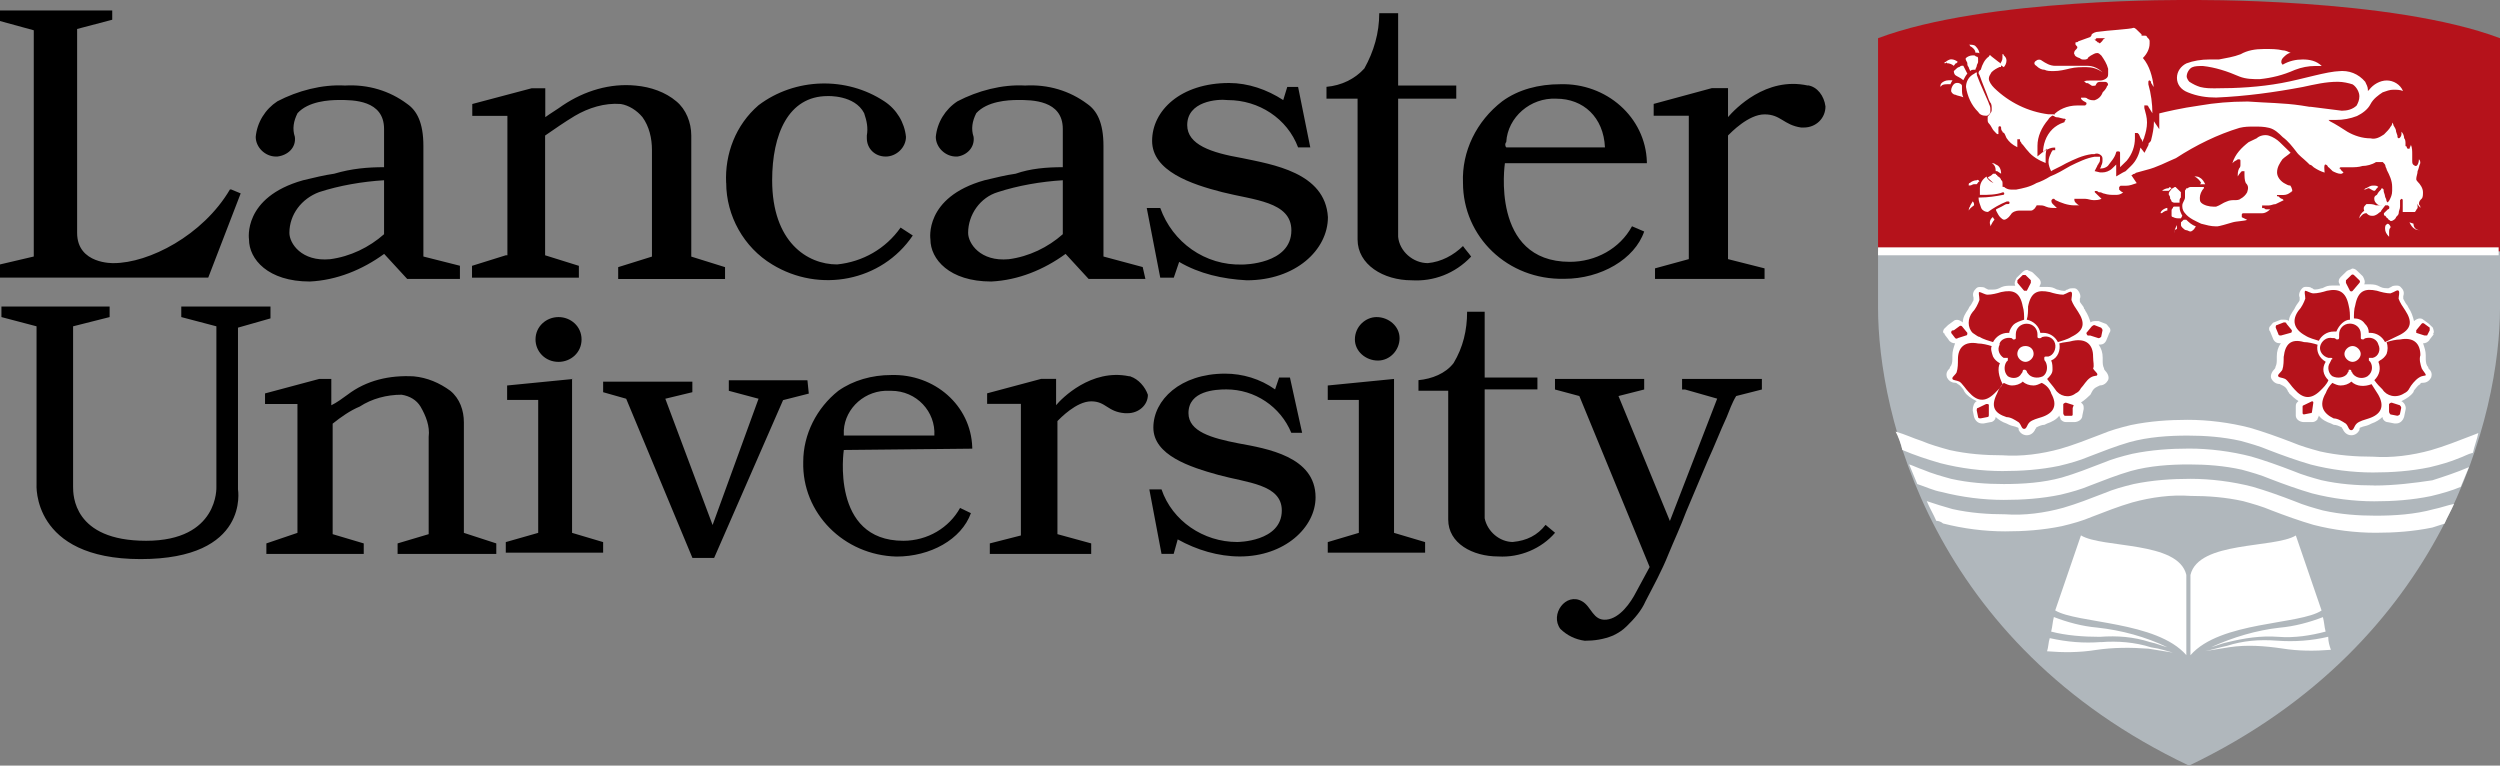
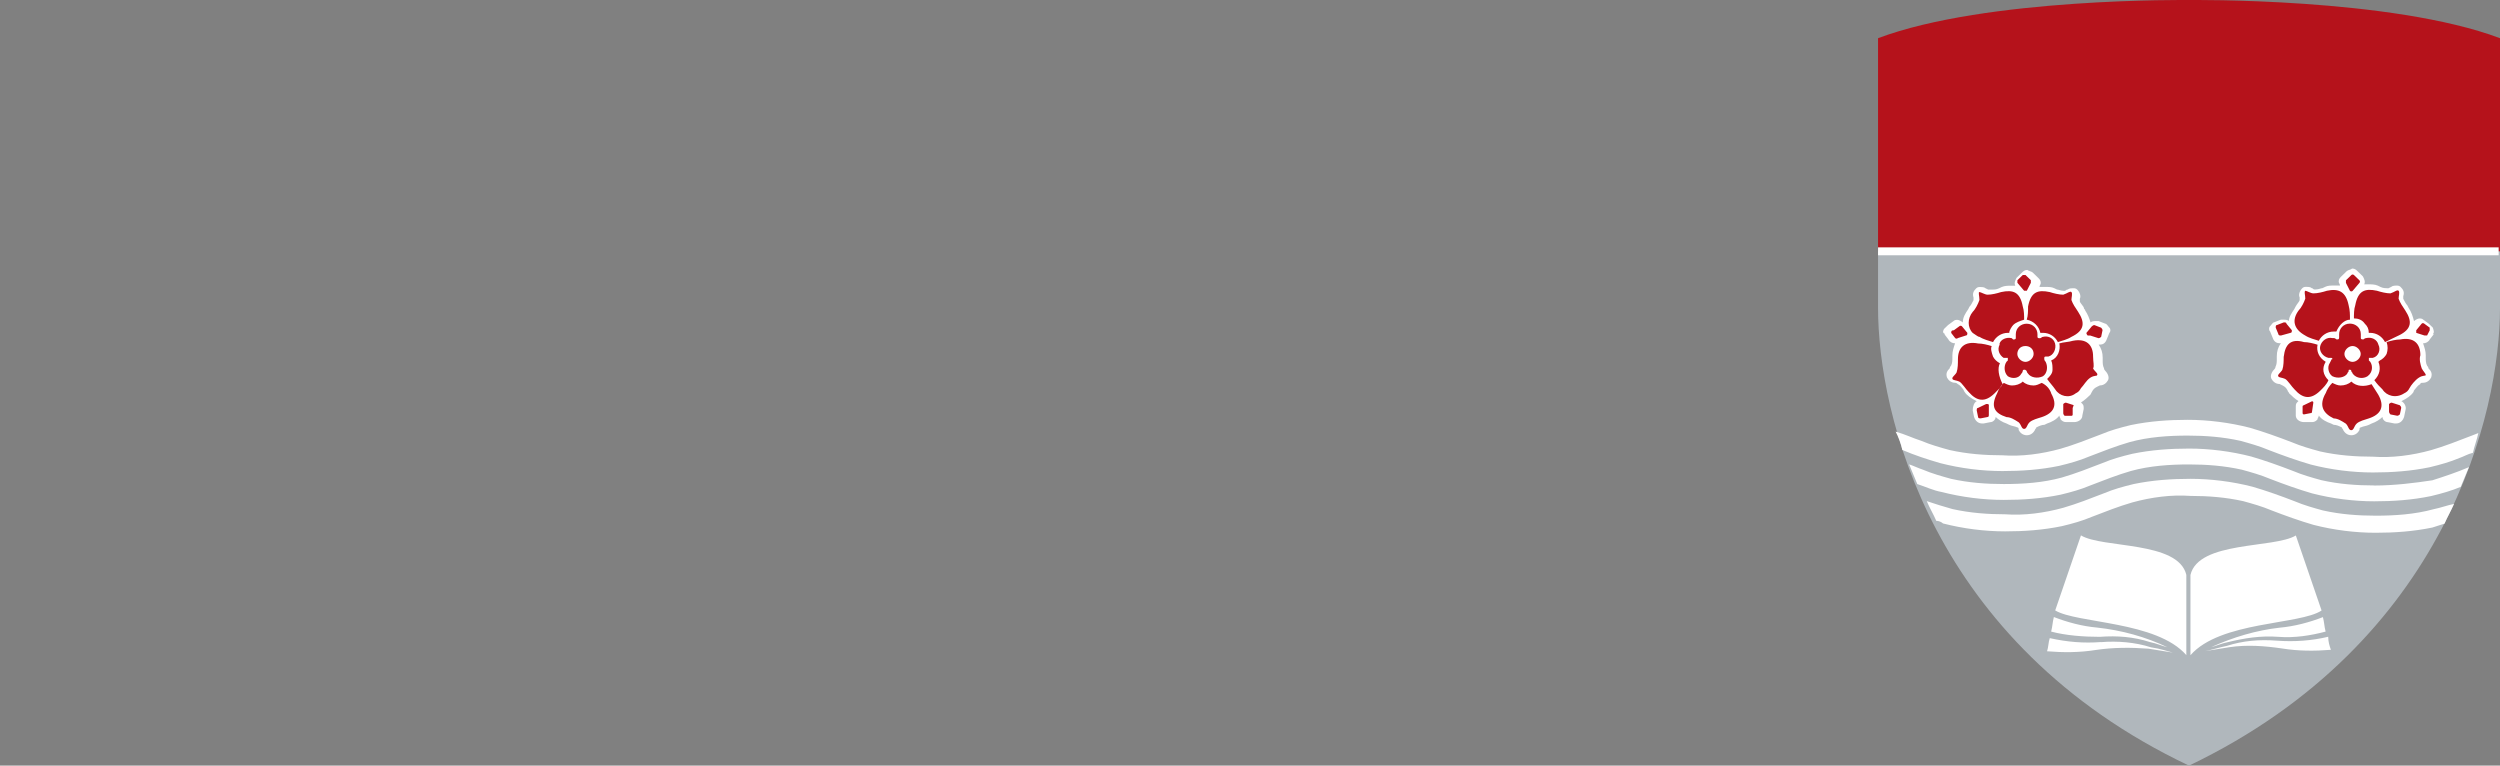
<svg xmlns="http://www.w3.org/2000/svg" width="160" height="49" viewBox="0 0 160 49" fill="none">
  <rect x="0" y="0" width="160" height="49" fill="#808080" stroke="none" />
  <path d="M160 16.082V19.702C160 26.356 156.624 41.086 140.097 49C123.571 41.169 120.195 26.434 120.195 19.702V16.082H160Z" fill="#B0B7BC" />
  <path d="M140.097 0.002C140.097 0.002 153.075 -0.165 160 2.445V16.082H120.195V2.445C127.12 -0.165 140.097 0.002 140.097 0.002Z" fill="#B5121B" />
-   <path d="M124.523 4.046H124.437C124.437 3.962 124.523 3.962 124.523 3.962C124.609 3.878 124.781 3.795 124.867 3.795C125.039 3.795 125.211 3.878 125.297 3.962L125.211 4.046C125.125 4.046 125.125 4.129 125.039 4.213C124.953 4.129 124.781 4.046 124.609 4.046C124.609 3.99 124.58 3.99 124.523 4.046ZM124.958 5.139H124.7C124.529 5.139 124.357 5.223 124.271 5.306C124.185 5.39 124.185 5.474 124.185 5.557L124.271 5.474C124.357 5.39 124.529 5.39 124.7 5.39H124.872C124.786 5.39 124.872 5.306 124.958 5.139ZM125.044 4.548C125.044 4.715 125.13 4.799 125.13 4.799C125.216 4.882 125.474 4.966 125.652 5.133C125.738 4.966 125.824 4.799 125.91 4.715L125.652 4.208H125.566C125.509 4.208 125.451 4.235 125.394 4.291C125.308 4.291 125.222 4.375 125.05 4.542L125.044 4.548ZM126.082 13.221C125.996 13.304 125.996 13.472 125.996 13.555V13.472C126.082 13.304 126.254 13.221 126.34 13.137C126.34 13.053 126.34 12.97 126.254 12.886C126.168 13.053 126.082 13.137 126.082 13.221ZM126.604 7.158C126.69 7.325 126.862 7.409 127.125 7.409C127.183 7.409 127.24 7.381 127.297 7.325C127.297 7.325 127.383 7.242 127.383 7.158V6.991C127.383 6.907 127.383 6.823 127.297 6.656C127.297 6.572 126.69 5.306 126.518 4.804V4.637C126.46 4.637 126.403 4.665 126.346 4.721C126.002 4.888 125.824 5.228 125.824 5.563C125.91 6.154 126.168 6.74 126.604 7.164V7.158ZM125.56 5.474C125.56 5.39 125.388 5.306 125.302 5.306C125.216 5.306 125.13 5.306 125.044 5.39C124.958 5.474 124.872 5.641 124.872 5.808C124.872 5.864 124.901 5.92 124.958 5.976C125.016 6.031 125.073 6.059 125.13 6.059C125.302 6.143 125.474 6.143 125.652 6.227C125.566 6.059 125.566 5.892 125.566 5.635V5.468L125.56 5.474ZM126.426 3.371C126.598 3.371 126.684 3.371 126.684 3.455C126.684 3.287 126.598 3.12 126.426 2.947C126.34 2.863 126.168 2.863 126.082 2.863H125.996C125.996 2.863 126.082 2.863 126.082 2.947C126.254 3.031 126.426 3.198 126.426 3.365V3.371ZM125.91 4.046C125.91 4.129 125.91 4.213 125.996 4.297C125.996 4.38 126.082 4.464 126.082 4.548C126.168 4.464 126.254 4.464 126.34 4.464H126.426C126.426 4.38 126.512 4.297 126.512 4.213C126.512 4.129 126.598 4.046 126.598 3.962V3.795C126.598 3.711 126.598 3.627 126.512 3.627C126.426 3.627 126.426 3.544 126.34 3.544H126.254C126.082 3.544 125.91 3.627 125.824 3.711C125.738 3.795 125.91 3.962 125.91 4.046ZM128.243 4.297C128.329 4.213 128.415 4.046 128.415 3.878C128.415 3.711 128.329 3.627 128.243 3.544C128.243 3.46 128.157 3.46 128.157 3.46V3.711C128.157 3.878 128.071 3.962 127.985 4.129L128.243 4.297ZM132.743 3.455C132.743 3.371 132.743 3.287 132.829 3.204C132.915 3.12 133.001 3.036 132.915 2.953C132.829 2.869 132.829 2.869 132.829 2.785C132.829 2.702 132.829 2.702 132.915 2.702C133.001 2.702 133.001 2.618 133.087 2.618L133.78 2.367C133.838 2.311 133.866 2.255 133.866 2.2C133.952 2.116 134.124 2.032 134.296 2.032C134.818 1.949 136.371 1.865 136.543 1.781C136.601 1.781 136.658 1.809 136.715 1.865C136.801 1.949 136.887 2.032 136.973 2.116L137.059 2.2V2.283H137.231C137.317 2.283 137.403 2.283 137.403 2.367C137.489 2.451 137.575 2.534 137.575 2.618V2.785C137.575 3.12 137.403 3.46 137.145 3.711C137.575 4.219 137.753 4.888 137.839 5.563C137.753 5.479 137.753 5.396 137.667 5.312V5.228L137.581 5.145C137.581 5.145 137.495 5.145 137.495 5.228V5.396C137.667 5.987 137.753 6.656 137.753 7.247L137.495 6.829C137.495 6.745 137.409 6.745 137.323 6.745H137.237V6.913C137.323 7.247 137.409 7.504 137.409 7.838C137.409 8.173 137.323 8.513 137.237 8.764C137.237 8.848 137.151 8.932 137.151 9.015V9.099L137.065 8.932C136.979 8.848 136.979 8.764 136.893 8.597L136.807 8.513H136.635V8.848C136.635 9.356 136.463 9.857 136.114 10.281C136.028 10.365 135.856 10.532 135.77 10.616L135.684 10.7V9.774C135.684 9.774 135.684 9.69 135.598 9.69H135.512C135.512 9.69 135.426 9.69 135.426 9.774C135.34 10.108 135.082 10.365 134.904 10.616C134.818 10.7 134.646 10.783 134.474 10.783H134.388C134.388 10.783 134.474 10.7 134.474 10.616C134.56 10.449 134.56 10.365 134.56 10.198C134.56 10.114 134.56 10.03 134.474 9.947C134.388 9.863 134.216 9.779 134.044 9.863H133.872C133.265 9.947 132.749 10.198 132.227 10.454C131.797 10.705 131.361 10.873 131.275 10.962C131.189 10.794 131.103 10.543 131.103 10.371C131.103 10.12 131.189 9.952 131.275 9.779C131.275 9.696 131.361 9.696 131.361 9.612H131.533V9.445H131.447C131.275 9.445 131.103 9.528 130.926 9.612C130.84 9.696 130.754 9.696 130.754 9.779C130.754 9.272 130.926 8.686 131.361 8.262C131.533 8.095 131.791 7.928 132.055 7.844C132.141 7.844 132.141 7.76 132.141 7.76C132.141 7.76 132.141 7.677 132.227 7.677L132.141 7.593H132.055L131.711 7.509C131.625 7.509 131.539 7.509 131.453 7.426H131.367C131.711 7.007 132.319 6.751 132.926 6.751H133.448L133.534 6.667V6.584C133.448 6.5 133.362 6.5 133.276 6.416L133.19 6.333V6.249H133.362C133.448 6.249 133.534 6.249 133.62 6.333C133.792 6.416 133.878 6.416 134.05 6.416C134.308 6.333 134.48 6.165 134.572 5.909C134.658 5.825 134.743 5.741 134.829 5.574C134.829 5.49 134.915 5.49 134.915 5.407C134.915 5.323 134.829 5.239 134.743 5.239H134.486C134.314 5.239 134.228 5.239 134.142 5.407C134.142 5.49 134.056 5.49 133.97 5.49H133.884L133.626 5.323C133.54 5.323 133.454 5.323 133.454 5.239H133.368C133.454 5.156 133.54 5.156 133.712 5.156H134.405C134.577 5.156 134.749 5.072 134.835 4.988C134.921 4.905 134.921 4.821 134.921 4.654V4.403C134.835 4.068 134.663 3.812 134.491 3.561C134.405 3.477 134.319 3.393 134.233 3.393C134.061 3.393 133.975 3.477 133.803 3.561C133.717 3.644 133.631 3.644 133.631 3.728C133.545 3.812 133.459 3.812 133.373 3.812C133.287 3.812 133.201 3.812 133.116 3.728C132.858 3.644 132.772 3.561 132.772 3.477L132.743 3.455ZM134.216 2.696C134.302 2.696 134.388 2.78 134.388 2.78L134.56 2.612C134.56 2.529 134.732 2.445 134.732 2.445H134.21C134.153 2.445 134.124 2.473 134.124 2.529H134.038C134.124 2.612 134.296 2.696 134.21 2.696H134.216ZM126.69 4.804C126.862 5.312 127.12 5.898 127.297 6.405L127.383 6.572C127.469 6.656 127.469 6.823 127.469 6.991C127.469 7.074 127.469 7.158 127.383 7.242C127.297 7.409 127.211 7.409 127.211 7.493V7.66C127.211 7.744 127.211 7.827 127.297 7.911C127.297 7.911 127.383 7.995 127.469 8.162C127.555 8.329 127.641 8.413 127.727 8.497L127.813 8.58H127.899V8.162C127.899 8.078 127.985 8.078 127.985 8.078C128.071 8.078 128.071 8.162 128.071 8.162C128.071 8.246 128.071 8.329 128.157 8.413C128.157 8.413 128.157 8.497 128.243 8.497C128.329 8.58 128.329 8.664 128.415 8.831C128.587 9.082 128.759 9.25 129.109 9.422V8.915H129.281V8.999C129.281 9.082 129.367 9.082 129.367 9.166C129.539 9.333 129.625 9.501 129.796 9.673C130.054 10.008 130.49 10.265 130.92 10.432V10.097C130.92 9.93 130.92 9.679 131.006 9.506L130.92 9.59L130.398 10.008V9.333C130.398 8.742 130.656 8.156 131.092 7.649C131.178 7.482 131.35 7.398 131.522 7.314H131.092C129.797 7.147 128.581 6.556 127.63 5.63C127.458 5.462 127.286 5.211 127.286 5.039C127.286 4.866 127.372 4.788 127.458 4.62C127.63 4.453 127.802 4.369 127.979 4.286H128.065V4.202C128.065 4.202 128.065 4.035 127.893 3.951L127.463 3.616L127.377 3.533C127.377 3.533 127.291 3.533 127.291 3.616C127.034 3.784 126.862 4.124 126.77 4.459C126.512 4.626 126.684 4.793 126.684 4.793L126.69 4.804ZM128.071 11.536C128.071 11.48 128.042 11.425 127.985 11.369C127.899 11.285 127.813 11.285 127.813 11.202C127.727 11.202 127.727 11.118 127.727 11.118H127.555L127.469 11.202C127.383 11.285 127.297 11.285 127.211 11.369L127.297 11.453C127.469 11.62 127.641 11.787 127.819 11.871L128.163 11.955V11.787C128.163 11.704 128.163 11.536 128.077 11.536H128.071ZM126.512 11.536C126.34 11.536 126.168 11.62 126.082 11.704C125.996 11.704 125.996 11.787 125.996 11.871H126.082C126.168 11.871 126.254 11.787 126.34 11.787H126.512C126.598 11.704 126.598 11.62 126.684 11.62C126.627 11.508 126.569 11.48 126.512 11.536ZM127.727 10.527C127.641 10.443 127.555 10.443 127.383 10.443H127.469C127.641 10.527 127.727 10.694 127.727 10.951H127.813L128.071 11.118C128.071 10.867 127.985 10.611 127.727 10.527ZM151.952 12.211C152.038 12.211 152.038 12.127 152.124 12.044L152.21 11.96C152.124 11.877 152.038 11.877 151.866 11.877C151.694 11.877 151.608 11.96 151.436 12.044C151.35 12.044 151.35 12.127 151.264 12.127H151.35C151.436 12.127 151.522 12.044 151.608 12.044C151.78 12.127 151.866 12.211 151.952 12.211ZM151.952 12.719C151.952 12.886 152.038 12.97 152.124 13.053C152.21 13.137 152.296 13.137 152.382 13.137H152.64C152.726 13.137 152.898 13.137 152.812 12.97C152.754 12.914 152.726 12.858 152.726 12.802C152.726 12.719 152.64 12.635 152.64 12.551C152.64 12.468 152.554 12.3 152.554 12.217V12.133L152.468 12.049C152.468 12.049 152.382 12.049 152.382 12.133C152.296 12.217 152.21 12.3 152.124 12.468C151.952 12.551 151.952 12.635 151.952 12.719ZM151.086 13.728C151 13.812 151 13.979 151 14.063V13.979C151.086 13.812 151.258 13.645 151.43 13.645V13.394C151.344 13.477 151.172 13.561 151.086 13.728ZM140.791 11.793H141.135C141.049 11.626 140.963 11.458 140.791 11.375C140.705 11.291 140.533 11.291 140.447 11.291C140.619 11.375 140.791 11.542 140.877 11.709L140.791 11.793ZM152.817 14.314C152.76 14.258 152.76 14.258 152.817 14.314C152.645 14.398 152.645 14.481 152.645 14.649C152.645 14.816 152.731 14.983 152.903 15.156V14.905C152.903 14.738 152.903 14.654 152.989 14.57V14.487C152.903 14.319 152.817 14.319 152.817 14.319V14.314ZM154.463 14.314L154.205 14.23C154.291 14.398 154.377 14.565 154.549 14.649C154.635 14.732 154.807 14.732 154.979 14.732H154.893C154.549 14.732 154.463 14.481 154.463 14.314ZM127.555 13.896C127.383 13.979 127.297 14.23 127.383 14.403V14.57V14.487C127.469 14.319 127.555 14.152 127.641 14.069C127.641 13.985 127.555 13.985 127.555 13.901C127.469 13.901 127.469 13.985 127.555 13.901V13.896ZM138.802 12.044C138.63 12.044 138.458 12.127 138.372 12.211H138.802C138.859 12.155 138.917 12.1 138.974 12.044C138.888 11.96 138.802 11.96 138.802 12.044ZM138.974 12.886C139.06 12.97 139.146 12.97 139.146 12.97H139.49V12.886C139.49 12.802 139.49 12.719 139.576 12.635V12.3C139.49 12.217 139.404 12.133 139.318 12.049L139.232 11.966C139.175 11.966 139.117 11.994 139.06 12.049C138.974 12.049 138.974 12.133 138.888 12.217C138.888 12.217 138.802 12.3 138.802 12.384V12.468C138.888 12.551 138.888 12.635 138.888 12.719C138.888 12.719 138.974 12.802 138.974 12.886ZM154.898 13.221C154.898 13.137 154.812 13.137 154.812 13.053C154.812 12.886 154.898 12.802 154.984 12.719C155.07 12.635 155.07 12.468 155.07 12.3C155.07 12.049 154.898 11.793 154.726 11.626C154.669 11.57 154.64 11.514 154.64 11.458C154.64 11.291 154.726 11.124 154.726 10.951C154.812 10.783 154.812 10.616 154.898 10.443C154.898 10.36 154.898 10.276 154.812 10.192C154.812 10.36 154.726 10.7 154.554 10.611C154.382 10.521 154.382 10.443 154.382 10.276V9.857C154.382 9.69 154.382 9.439 154.296 9.266C154.296 9.35 154.21 9.434 154.21 9.517H154.124C154.124 9.517 154.038 9.517 154.038 9.434C154.038 9.434 154.038 9.35 153.952 9.35V9.183C153.952 9.099 153.952 8.932 153.866 8.848C153.866 8.681 153.78 8.513 153.694 8.43V8.597C153.694 8.681 153.608 8.848 153.523 8.848C153.437 8.848 153.437 8.764 153.437 8.681L153.351 8.43C153.351 8.262 153.265 8.179 153.179 8.011C153.179 7.956 153.15 7.9 153.093 7.844V7.928C153.093 8.011 153.007 8.095 153.007 8.095C152.921 8.262 152.749 8.43 152.577 8.603C152.319 8.77 152.055 8.937 151.711 8.854C151.189 8.854 150.674 8.686 150.238 8.435C149.98 8.268 149.458 7.928 149.114 7.76L149.028 7.677H149.458C149.98 7.677 150.41 7.593 150.846 7.426C151.189 7.258 151.539 7.007 151.711 6.667C151.883 6.327 152.233 6.076 152.491 5.909C152.749 5.825 152.921 5.741 153.184 5.741C153.356 5.741 153.614 5.741 153.792 5.825C153.62 5.407 153.184 5.15 152.754 5.15C152.324 5.15 151.889 5.401 151.631 5.741L151.545 5.825V5.909V5.741C151.545 5.574 151.459 5.407 151.373 5.234C150.943 4.726 150.335 4.475 149.642 4.559H149.728C148.948 4.559 147.389 5.066 146.007 5.317C144.62 5.568 143.239 5.652 141.766 5.652C141.422 5.652 141.158 5.652 140.814 5.568C140.556 5.485 140.384 5.401 140.12 5.234C140.034 5.15 139.948 4.983 139.948 4.899C139.948 4.648 140.12 4.392 140.292 4.308C140.464 4.224 140.722 4.224 140.986 4.224C141.766 4.308 142.545 4.559 143.325 4.899C143.755 5.066 144.19 5.066 144.62 5.066C145.4 4.983 146.093 4.816 146.867 4.475C147.297 4.308 147.733 4.224 148.163 4.224H148.593C148.249 3.89 147.813 3.806 147.383 3.806C146.953 3.806 146.518 3.89 146.088 4.141C146.088 4.141 146.002 4.057 146.002 3.973C146.002 3.806 146.088 3.722 146.174 3.639C146.26 3.555 146.432 3.388 146.604 3.388C146.432 3.304 146.26 3.22 146.082 3.22C145.738 3.137 145.388 3.137 145.044 3.137H144.872C144.351 3.137 143.835 3.22 143.399 3.471C142.969 3.639 142.448 3.722 142.012 3.806H141.404C140.883 3.806 140.367 3.89 139.931 4.057C139.587 4.224 139.324 4.565 139.324 4.983C139.324 5.401 139.582 5.741 140.017 5.909C140.625 6.16 141.227 6.243 141.834 6.243C143.737 6.16 145.555 5.909 147.372 5.568C148.151 5.401 148.845 5.234 149.619 5.234C149.963 5.234 150.312 5.317 150.57 5.401C150.828 5.568 151 5.909 151 6.16C151 6.411 150.914 6.578 150.828 6.751C150.57 7.002 150.221 7.086 149.877 7.086C149.183 7.002 148.581 6.918 147.888 6.835H147.802L147.28 6.751C146.156 6.584 145.033 6.584 143.904 6.5H143.732C142.78 6.5 141.743 6.584 140.791 6.751C139.582 6.918 138.544 7.169 138.194 7.258V8.268L137.85 7.76V7.844C137.85 8.179 137.764 8.603 137.678 8.937C137.678 9.021 137.592 9.105 137.506 9.188V9.272L137.248 9.779L136.991 9.445C136.905 9.863 136.733 10.287 136.383 10.622C136.297 10.705 136.125 10.873 136.039 10.956L135.867 11.04L135.437 11.291V10.532C135.351 10.616 135.265 10.7 135.179 10.783C135.007 10.951 134.749 11.034 134.572 11.034H134.4L134.056 10.951L134.228 10.616C134.228 10.532 134.314 10.532 134.314 10.449C134.4 10.365 134.4 10.281 134.4 10.114V10.03H134.056C133.534 10.114 133.018 10.365 132.496 10.622C132.066 10.873 131.631 11.129 131.201 11.296C130.943 11.464 130.593 11.631 130.335 11.715C129.905 11.966 129.47 12.049 129.04 12.133H128.696C128.524 12.133 128.352 12.049 128.266 11.966C128.094 11.966 127.922 11.882 127.744 11.799C127.572 11.715 127.4 11.631 127.314 11.547C127.228 11.464 127.142 11.38 127.142 11.296C126.884 11.464 126.713 11.715 126.713 12.055V12.473H126.799C127.228 12.473 127.75 12.473 128.186 12.306C128.243 12.306 128.272 12.334 128.272 12.39C128.272 12.445 128.243 12.473 128.186 12.473C127.756 12.557 127.234 12.641 126.713 12.641H126.627C126.627 12.892 126.713 13.059 126.799 13.316C126.884 13.483 127.056 13.566 127.228 13.566C127.572 13.316 128.008 13.059 128.438 12.892H128.524C128.581 12.892 128.61 12.919 128.61 12.975C128.61 13.031 128.581 13.059 128.524 13.059H128.438C128.352 13.059 128.266 13.143 128.094 13.226L127.75 13.394V13.477C127.836 13.645 127.922 13.812 128.008 13.896C128.094 13.979 128.18 14.063 128.266 14.063C128.352 14.063 128.524 13.979 128.696 13.728C128.782 13.561 129.04 13.477 129.218 13.477H129.997C130.083 13.477 130.169 13.394 130.255 13.31C130.255 13.226 130.341 13.226 130.341 13.143H130.513C130.685 13.143 130.771 13.143 130.943 13.226C131.115 13.31 131.373 13.31 131.551 13.31H131.637L131.551 13.226C131.493 13.171 131.436 13.115 131.379 13.059C131.379 13.059 131.293 12.975 131.293 12.892V12.808L131.379 12.724H131.465L131.551 12.808C131.895 12.975 132.33 13.143 132.76 13.143H133.104C133.018 13.143 132.932 13.059 132.846 12.975C132.846 12.975 132.76 12.892 132.76 12.808V12.724H133.454C133.626 12.724 133.798 12.808 133.975 12.808C134.153 12.808 134.319 12.808 134.497 12.724L134.067 12.306V12.222H134.153C134.21 12.222 134.268 12.25 134.325 12.306H134.411C134.497 12.306 134.583 12.39 134.669 12.39C134.927 12.473 135.099 12.473 135.363 12.473C135.535 12.473 135.706 12.473 135.884 12.306C135.798 12.306 135.712 12.222 135.626 12.139V11.971L135.712 11.888H136.056C136.314 11.888 136.486 11.804 136.75 11.72L136.406 11.213C136.492 11.213 136.492 11.129 136.578 11.129C136.664 11.129 136.664 11.046 136.75 11.046L137.357 10.878C138.051 10.711 138.653 10.371 139.261 10.12C140.556 9.277 141.943 8.603 143.325 8.184C143.669 8.101 143.932 8.101 144.276 8.101C144.62 8.101 144.884 8.101 145.228 8.184C145.572 8.268 145.835 8.519 146.093 8.775C146.437 9.026 146.701 9.367 146.959 9.701C147.131 9.952 147.389 10.12 147.653 10.376L147.825 10.543C147.911 10.543 147.997 10.627 148.083 10.711C148.34 10.878 148.512 10.962 148.776 11.046C148.776 10.962 148.69 10.454 148.862 10.538C149.034 10.622 148.948 10.705 149.034 10.705C149.12 10.789 149.206 10.873 149.292 10.956C149.464 11.04 149.636 11.124 149.814 11.124C149.871 11.124 149.928 11.096 149.986 11.04L149.814 10.873C149.814 10.873 149.814 10.789 149.728 10.789C149.728 10.789 149.728 10.705 149.814 10.705H150.421C150.679 10.705 150.943 10.705 151.201 10.622C151.459 10.622 151.809 10.538 152.066 10.371H152.496C152.582 10.454 152.668 10.538 152.668 10.622C152.668 10.705 152.754 10.789 152.754 10.873C152.926 11.207 153.098 11.547 153.098 11.966V12.217C153.098 12.468 153.012 12.635 152.926 12.808C152.84 12.975 152.582 13.143 152.405 13.143H152.061C151.889 13.059 151.717 13.059 151.539 13.059H151.453C151.367 13.143 151.281 13.226 151.281 13.31C151.281 13.394 151.281 13.477 151.367 13.561C151.367 13.561 151.367 13.645 151.453 13.645C151.539 13.728 151.625 13.812 151.797 13.812H151.883C151.969 13.812 152.141 13.728 152.227 13.645C152.313 13.561 152.399 13.561 152.399 13.477L152.657 13.143H152.829L152.915 13.226V13.31C152.915 13.31 152.915 13.394 152.829 13.394L152.571 13.645V13.728C152.571 13.728 152.571 13.812 152.657 13.812C152.743 13.896 152.743 13.979 152.829 13.979C152.829 14.063 152.915 14.063 153.001 14.147C153.173 14.147 153.345 13.979 153.345 13.896C153.431 13.812 153.517 13.728 153.517 13.645C153.517 13.477 153.603 13.394 153.603 13.226V12.808L153.689 12.724C153.689 12.724 153.775 12.724 153.775 12.808V13.566H154.554C154.64 13.483 154.64 13.399 154.726 13.316V13.232C154.726 13.148 154.726 13.065 154.64 12.981C154.984 13.399 154.898 13.316 154.898 13.232V13.221ZM146.592 11.877C146.42 11.877 146.334 11.793 146.162 11.709C145.904 11.542 145.732 11.291 145.732 11.034C145.732 10.7 145.904 10.443 146.076 10.192C146.248 10.025 146.42 9.941 146.598 9.774L145.904 9.099C145.732 8.932 145.474 8.764 145.211 8.681C144.947 8.597 144.603 8.681 144.431 8.848L143.909 9.099C143.479 9.434 143.044 9.857 142.872 10.449L142.958 10.365C143.044 10.281 143.13 10.281 143.216 10.198H143.302C143.359 10.198 143.388 10.226 143.388 10.281V10.532C143.388 10.616 143.388 10.7 143.302 10.783C143.216 10.951 143.216 11.118 143.216 11.291C143.302 11.124 143.474 10.956 143.474 10.956H143.646V11.04C143.646 11.291 143.646 11.547 143.732 11.715C143.904 11.882 143.904 12.049 143.818 12.306C143.732 12.473 143.56 12.641 143.388 12.724C143.302 12.808 143.13 12.808 143.044 12.808C142.872 12.808 142.7 12.808 142.522 12.892C142.264 12.975 142.092 13.143 141.829 13.226H141.657C141.399 13.226 141.049 13.143 140.877 12.975C140.791 12.892 140.791 12.808 140.791 12.641C140.791 12.473 140.877 12.222 141.049 12.049V11.966H140.269C140.183 11.966 140.097 11.966 140.011 12.049H139.925C139.925 12.133 139.84 12.133 139.84 12.217V12.635C139.84 12.802 139.668 12.97 139.668 13.143V13.226C139.668 13.394 139.754 13.561 139.84 13.645C140.097 13.979 140.533 14.152 140.877 14.319C141.221 14.403 141.485 14.487 141.829 14.487H141.915C142.001 14.487 142.608 14.319 142.866 14.236C143.124 14.152 143.646 14.152 143.818 14.069L143.474 13.901V13.734C143.474 13.734 143.474 13.65 143.56 13.65H144.769C144.941 13.65 145.113 13.566 145.291 13.399H145.033C144.947 13.399 144.947 13.316 144.861 13.316H144.775V13.148H145.205C145.377 13.148 145.463 13.065 145.635 13.065L146.156 12.813L146.071 12.73C145.985 12.73 145.899 12.646 145.813 12.563H145.727V12.479H146.156C146.328 12.479 146.5 12.395 146.586 12.312C146.672 12.312 146.672 12.228 146.672 12.228C146.758 12.312 146.672 11.977 146.586 11.893L146.592 11.877ZM138.366 13.472C138.309 13.527 138.28 13.583 138.28 13.639H138.366C138.452 13.555 138.624 13.472 138.71 13.472V13.304C138.624 13.304 138.452 13.388 138.366 13.472ZM139.754 14.063L139.582 14.23V14.398C139.582 14.453 139.61 14.509 139.668 14.565C139.754 14.649 139.839 14.732 139.925 14.732C140.011 14.732 140.097 14.816 140.183 14.816C140.269 14.816 140.355 14.732 140.441 14.649C140.441 14.565 140.527 14.565 140.527 14.481C140.269 14.398 140.097 14.23 139.92 14.063H139.748H139.754ZM139.668 13.812C139.582 13.645 139.496 13.477 139.496 13.304V13.221H139.152C139.152 13.221 139.066 13.221 139.066 13.304C139.008 13.36 138.98 13.416 138.98 13.472V13.806C138.98 13.806 138.98 13.89 139.066 13.89C139.238 13.974 139.324 13.974 139.496 13.974H139.582L139.668 13.806V13.812ZM139.324 14.403C139.238 14.57 139.152 14.738 139.152 14.911V14.827C139.152 14.743 139.238 14.66 139.324 14.66V14.403ZM130.324 4.213C130.496 4.38 130.668 4.464 130.846 4.464C131.017 4.548 131.189 4.548 131.453 4.548C131.797 4.548 132.147 4.464 132.491 4.38C132.835 4.297 133.184 4.297 133.528 4.297C133.872 4.297 134.222 4.38 134.566 4.631C134.308 4.38 133.958 4.213 133.614 4.213H131.539C131.195 4.213 130.931 4.046 130.674 3.878C130.588 3.795 130.416 3.795 130.33 3.878C130.158 3.962 130.158 4.129 130.33 4.213H130.324Z" fill="white" />
  <path d="M131.275 40.416C131.361 40.082 131.361 39.825 131.447 39.49C132.313 39.825 133.265 40.082 134.216 40.165C135.775 40.333 137.329 40.757 138.716 41.426C138.372 41.342 138.022 41.175 137.592 41.091C136.555 40.757 135.517 40.673 134.388 40.757C133.351 40.757 132.227 40.673 131.275 40.422V40.416ZM149.011 40.751C147.974 41.002 146.85 41.086 145.721 41.002C144.592 40.918 143.56 41.002 142.516 41.337C142.087 41.42 141.565 41.588 141.129 41.671C141.651 41.588 142.167 41.504 142.688 41.42C143.812 41.253 144.936 41.337 146.065 41.504C147.102 41.671 148.14 41.671 149.177 41.588C149.091 41.337 149.005 41.08 149.005 40.745L149.011 40.751ZM141.485 41.426C141.829 41.342 142.178 41.175 142.608 41.091C143.646 40.84 144.683 40.673 145.813 40.757C146.85 40.84 147.888 40.673 148.839 40.422C148.753 40.087 148.753 39.831 148.667 39.496C147.802 39.831 146.85 40.087 145.899 40.171C144.425 40.338 142.958 40.762 141.485 41.431V41.426ZM134.474 41.091C133.351 41.175 132.313 41.091 131.184 40.84C131.098 41.091 131.098 41.431 131.012 41.682C132.049 41.766 133.087 41.766 134.124 41.599C135.248 41.431 136.371 41.431 137.501 41.515C138.022 41.599 138.538 41.682 139.06 41.766C138.716 41.682 138.28 41.515 137.673 41.431C136.635 41.097 135.512 41.013 134.468 41.097L134.474 41.091ZM133.179 34.27L131.533 39.067C132.921 39.909 138.022 39.741 139.925 41.928V36.791C139.404 34.605 134.56 35.107 133.179 34.264V34.27ZM146.936 34.27C145.549 35.112 140.705 34.605 140.189 36.797V41.933C142.092 39.747 147.2 39.998 148.581 39.072L146.936 34.276V34.27Z" fill="white" />
  <path d="M124.437 21.386L124.695 21.721C124.781 21.888 124.953 21.972 125.125 21.972C125.039 22.223 124.953 22.479 124.953 22.73V22.898C124.953 23.065 124.953 23.232 124.867 23.405C124.867 23.405 124.781 23.489 124.781 23.572C124.609 23.74 124.523 23.907 124.609 24.164C124.695 24.331 124.867 24.498 125.13 24.498C125.188 24.498 125.245 24.526 125.302 24.582C125.474 24.666 125.56 24.833 125.646 24.917L125.732 25.084C125.904 25.335 126.162 25.502 126.512 25.675C126.34 25.759 126.254 26.01 126.254 26.266L126.34 26.685C126.426 26.936 126.598 27.103 126.862 27.103H126.948L127.377 27.019C127.549 27.019 127.721 26.852 127.721 26.685C127.893 26.852 128.151 27.019 128.415 27.103L128.587 27.187C128.759 27.27 128.931 27.27 129.109 27.354C129.195 27.354 129.195 27.438 129.195 27.521C129.281 27.689 129.453 27.856 129.716 27.856C129.974 27.856 130.146 27.689 130.238 27.521C130.238 27.438 130.324 27.438 130.324 27.354C130.496 27.27 130.668 27.187 130.846 27.187L131.017 27.103C131.275 27.019 131.625 26.852 131.797 26.595C131.797 26.679 131.883 26.763 131.883 26.846C131.969 26.93 132.055 27.014 132.227 27.014H132.749C133.007 27.014 133.27 26.846 133.27 26.595L133.356 26.177C133.356 26.01 133.356 25.926 133.27 25.843L133.184 25.759C133.442 25.591 133.614 25.424 133.792 25.251L133.878 25.084C133.964 24.917 134.05 24.833 134.222 24.749L134.394 24.666C134.652 24.666 134.824 24.498 134.915 24.331C135.001 24.164 134.915 23.913 134.743 23.74C134.686 23.684 134.657 23.628 134.657 23.572C134.572 23.405 134.572 23.238 134.572 23.065V22.898C134.572 22.563 134.486 22.306 134.314 22.055H134.4C134.572 22.055 134.743 21.972 134.829 21.721L135.001 21.302C135.087 21.219 135.087 21.051 135.001 20.968C134.915 20.884 134.829 20.717 134.743 20.717L134.314 20.549H134.142C134.056 20.549 133.884 20.549 133.798 20.633C133.712 20.382 133.626 20.126 133.454 19.875C133.454 19.791 133.368 19.791 133.368 19.707C133.368 19.624 133.11 19.373 133.11 19.289V19.122C133.196 18.954 133.11 18.703 132.938 18.53C132.852 18.447 132.766 18.447 132.68 18.447C132.594 18.447 132.422 18.447 132.336 18.53C132.279 18.53 132.221 18.558 132.164 18.614H132.078C131.906 18.614 131.734 18.53 131.648 18.53L131.476 18.447C131.304 18.363 131.132 18.363 130.868 18.363H130.525C130.525 18.279 130.61 18.196 130.61 18.112C130.61 17.945 130.524 17.861 130.439 17.777L130.095 17.443C130.009 17.359 129.837 17.359 129.751 17.276C129.579 17.276 129.493 17.359 129.407 17.443L129.063 17.777C128.977 17.945 128.891 18.112 128.977 18.285H128.719C128.547 18.285 128.289 18.285 128.111 18.369L127.939 18.452C127.767 18.536 127.595 18.536 127.509 18.536H127.251L127.079 18.452C126.993 18.369 126.821 18.369 126.735 18.369C126.649 18.369 126.563 18.369 126.478 18.452C126.306 18.62 126.22 18.787 126.306 19.044V19.211C126.22 19.378 126.134 19.546 126.048 19.629L125.962 19.797C125.79 20.047 125.618 20.304 125.618 20.639C125.532 20.555 125.36 20.471 125.274 20.471C125.188 20.471 125.102 20.471 125.016 20.555L124.672 20.806C124.586 20.89 124.5 20.973 124.414 21.057C124.328 21.224 124.328 21.308 124.5 21.392" fill="white" />
-   <path d="M129.63 20.46C130.152 20.46 130.582 20.795 130.668 21.302H130.84C131.447 21.302 131.877 21.81 131.877 22.312C131.877 22.647 131.705 22.987 131.356 23.154C131.442 23.322 131.442 23.572 131.442 23.745C131.442 23.996 131.27 24.253 131.012 24.42C130.582 24.671 130.06 24.671 129.716 24.337C129.544 24.504 129.286 24.587 129.023 24.587C128.759 24.587 128.593 24.504 128.415 24.42C127.985 24.169 127.893 23.578 128.071 23.16C127.641 22.909 127.463 22.401 127.549 21.983C127.721 21.565 128.071 21.308 128.501 21.308H128.587C128.673 20.89 129.109 20.549 129.625 20.466" fill="white" />
  <path d="M129.716 20.46C130.146 20.544 130.496 20.878 130.582 21.302H130.754C131.184 21.302 131.533 21.553 131.705 21.894C131.963 21.81 132.313 21.726 132.571 21.559C133.437 21.141 133.437 20.633 133.001 19.958C132.829 19.707 132.657 19.451 132.571 19.2C132.571 19.032 132.657 18.781 132.571 18.692C132.485 18.608 132.313 18.776 132.049 18.86C131.791 18.86 131.442 18.776 131.184 18.692C130.404 18.525 129.974 18.692 129.796 19.618C129.796 19.869 129.797 20.209 129.711 20.46M129.544 18.608H129.716L129.974 18.101V17.934L129.63 17.599H129.458L129.114 17.934V18.101L129.544 18.608ZM126.69 21.559C126.948 21.726 127.297 21.81 127.555 21.894C127.727 21.559 128.077 21.302 128.507 21.302H128.593C128.593 21.135 128.765 20.884 128.851 20.795C129.023 20.628 129.281 20.544 129.544 20.46C129.544 20.209 129.544 19.869 129.458 19.618C129.286 18.692 128.851 18.525 128.071 18.692C127.813 18.776 127.463 18.86 127.206 18.86C127.034 18.86 126.776 18.692 126.684 18.692C126.592 18.692 126.684 18.943 126.684 19.2C126.598 19.451 126.426 19.791 126.254 19.958C125.91 20.377 125.91 20.968 126.254 21.308C126.512 21.475 126.598 21.559 126.684 21.559M124.872 21.302L125.13 21.637C125.13 21.637 125.216 21.721 125.302 21.637L125.824 21.47C125.91 21.47 125.91 21.386 125.91 21.302L125.566 20.884C125.566 20.884 125.48 20.8 125.394 20.884L125.05 21.135C124.878 21.135 124.878 21.219 124.878 21.302M133.78 21.475L134.302 21.643C134.359 21.643 134.417 21.615 134.474 21.559L134.56 21.141C134.56 21.085 134.531 21.029 134.474 20.973L134.044 20.806C133.987 20.806 133.929 20.834 133.872 20.89L133.528 21.308C133.528 21.308 133.528 21.392 133.614 21.475M127.291 25.937C127.291 25.854 127.206 25.854 127.12 25.854L126.598 26.105C126.512 26.105 126.512 26.188 126.512 26.272L126.598 26.69C126.598 26.774 126.684 26.774 126.77 26.774L127.2 26.69C127.286 26.69 127.286 26.607 127.286 26.523V25.932L127.291 25.937ZM133.958 22.82C133.958 22.061 133.528 21.643 132.663 21.81C132.405 21.894 132.055 21.894 131.797 21.977C131.883 22.396 131.711 22.903 131.275 23.07C131.361 23.238 131.361 23.489 131.361 23.662C131.361 23.913 131.189 24.08 131.017 24.253C131.189 24.504 131.361 24.671 131.539 24.928C131.797 25.346 132.405 25.519 132.835 25.179C133.007 25.095 133.093 25.011 133.179 24.844C133.351 24.677 133.523 24.337 133.786 24.169C134.05 24.002 134.216 24.086 134.216 24.002C134.302 23.918 134.044 23.751 133.958 23.584C134.044 23.416 133.958 23.165 133.958 22.825M127.985 23.243C127.813 23.16 127.641 22.992 127.555 22.825C127.469 22.574 127.383 22.317 127.469 22.15C127.211 22.067 126.862 21.983 126.604 21.983C125.738 21.816 125.308 22.234 125.308 22.992C125.308 23.243 125.308 23.584 125.222 23.835C125.136 24.002 124.878 24.169 124.964 24.253C124.964 24.337 125.222 24.337 125.394 24.42C125.566 24.504 125.824 24.928 126.002 25.095C126.523 25.686 127.039 25.77 127.647 25.179C127.819 25.011 128.077 24.76 128.169 24.587C127.911 24.08 127.825 23.578 127.997 23.238M132.743 25.937L132.221 25.77C132.164 25.77 132.107 25.798 132.049 25.854V26.445C132.049 26.501 132.078 26.556 132.135 26.612H132.565C132.623 26.612 132.651 26.584 132.651 26.529V26.11C132.737 25.943 132.651 25.943 132.737 25.943M131.275 25.179C131.705 25.937 131.447 26.439 130.668 26.696C130.41 26.779 130.06 26.863 129.888 27.03C129.716 27.198 129.716 27.449 129.544 27.449C129.372 27.449 129.372 27.198 129.2 27.03C128.942 26.863 128.679 26.696 128.421 26.696C127.641 26.445 127.383 26.021 127.813 25.179C127.899 24.928 128.071 24.671 128.243 24.504C128.415 24.587 128.587 24.671 128.765 24.671C129.023 24.671 129.286 24.587 129.458 24.42C129.63 24.587 129.888 24.671 130.152 24.671C130.324 24.671 130.496 24.587 130.674 24.504C131.017 24.671 131.195 24.922 131.281 25.179" fill="#B5121B" />
  <path d="M128.243 22.903H128.501V23.07L128.415 23.154C128.243 23.405 128.243 23.829 128.501 24.08C128.759 24.247 129.195 24.247 129.367 23.913C129.367 23.913 129.453 23.829 129.453 23.745C129.453 23.745 129.453 23.662 129.539 23.662C129.625 23.662 129.625 23.662 129.711 23.745C129.711 23.801 129.739 23.857 129.796 23.913C129.968 24.164 130.404 24.247 130.748 24.08C131.006 23.913 131.092 23.489 130.92 23.154C130.92 23.154 130.834 23.07 130.834 22.987V22.903C130.834 22.847 130.863 22.82 130.92 22.82H131.092C131.436 22.736 131.614 22.312 131.522 21.977C131.43 21.643 131.092 21.47 130.742 21.559C130.656 21.559 130.656 21.643 130.57 21.643H130.484C130.398 21.643 130.398 21.559 130.398 21.559V21.392C130.398 21.057 130.14 20.717 129.705 20.717C129.361 20.717 129.011 20.968 129.011 21.392V21.643C129.011 21.726 128.925 21.726 128.839 21.726L128.753 21.643C128.409 21.559 128.06 21.726 127.974 21.977V22.061C127.802 22.396 127.974 22.736 128.232 22.903" fill="#B5121B" />
  <path d="M129.109 22.652C129.109 22.401 129.281 22.145 129.63 22.145C129.888 22.145 130.152 22.312 130.152 22.652C130.152 22.903 129.894 23.16 129.63 23.16C129.367 23.16 129.109 22.909 129.109 22.652Z" fill="white" />
  <path d="M155.764 21.386L155.506 21.721C155.42 21.888 155.248 21.972 155.076 21.972C155.162 22.223 155.248 22.479 155.248 22.73V22.898C155.248 23.065 155.248 23.232 155.334 23.405C155.334 23.405 155.42 23.489 155.42 23.572C155.592 23.74 155.678 23.907 155.592 24.164C155.506 24.331 155.334 24.498 155.07 24.498C154.984 24.498 154.898 24.498 154.898 24.582C154.726 24.666 154.64 24.833 154.554 24.917C154.497 24.972 154.468 25.028 154.468 25.084C154.296 25.335 154.038 25.502 153.689 25.675C153.861 25.759 154.033 26.01 153.947 26.266L153.861 26.685C153.775 26.936 153.603 27.103 153.339 27.103H153.253L152.823 27.019C152.651 27.019 152.479 26.852 152.479 26.685C152.307 26.852 152.049 27.019 151.786 27.103L151.614 27.187C151.442 27.27 151.27 27.27 151.092 27.354C151.006 27.354 151.006 27.438 151.006 27.521C150.92 27.689 150.748 27.856 150.484 27.856C150.226 27.856 150.054 27.689 149.963 27.521C149.963 27.438 149.877 27.438 149.877 27.354C149.705 27.27 149.533 27.187 149.355 27.187L149.183 27.103C148.925 27.019 148.576 26.852 148.404 26.595C148.404 26.679 148.318 26.763 148.318 26.846C148.232 26.93 148.146 27.014 147.974 27.014H147.452C147.194 27.014 146.93 26.846 146.93 26.595V26.088C146.93 25.921 146.93 25.837 147.016 25.753L147.102 25.669C146.844 25.502 146.672 25.335 146.495 25.162C146.495 25.078 146.409 25.078 146.409 24.995C146.323 24.827 146.237 24.744 146.065 24.66L145.893 24.576C145.635 24.576 145.463 24.409 145.371 24.242C145.285 24.074 145.371 23.823 145.543 23.651C145.6 23.595 145.629 23.539 145.629 23.483C145.715 23.316 145.715 23.149 145.715 22.976V22.808C145.715 22.474 145.801 22.217 145.973 21.966H145.887C145.715 21.966 145.543 21.883 145.457 21.631L145.285 21.213C145.199 21.13 145.199 20.962 145.285 20.878C145.371 20.795 145.457 20.628 145.543 20.628L145.973 20.46H146.145C146.231 20.46 146.403 20.46 146.489 20.544C146.489 20.293 146.661 20.036 146.833 19.785L146.919 19.618C147.005 19.451 147.177 19.283 147.177 19.2V19.032C147.091 18.865 147.177 18.614 147.349 18.441C147.435 18.358 147.521 18.358 147.607 18.358C147.693 18.358 147.865 18.358 147.951 18.441C148.037 18.441 148.037 18.525 148.123 18.525H148.209C148.381 18.525 148.553 18.441 148.639 18.441L148.811 18.358C148.983 18.274 149.154 18.274 149.418 18.274H149.762C149.762 18.19 149.676 18.107 149.676 18.023C149.676 17.856 149.762 17.772 149.848 17.688L150.192 17.354C150.278 17.27 150.45 17.27 150.536 17.186C150.708 17.186 150.794 17.27 150.88 17.354L151.224 17.688C151.31 17.856 151.396 18.023 151.31 18.196H151.568C151.74 18.196 151.998 18.196 152.175 18.279L152.347 18.363C152.519 18.447 152.691 18.447 152.777 18.447H152.863L153.035 18.363C153.121 18.279 153.293 18.279 153.379 18.279C153.465 18.279 153.551 18.279 153.637 18.363C153.809 18.53 153.895 18.698 153.809 18.954V19.122C153.895 19.289 153.981 19.456 154.067 19.54L154.153 19.707C154.325 19.958 154.411 20.215 154.497 20.549C154.583 20.466 154.755 20.382 154.841 20.382C154.927 20.382 155.013 20.382 155.099 20.466L155.443 20.717C155.529 20.8 155.615 20.884 155.701 20.968C155.787 21.219 155.787 21.302 155.701 21.386" fill="white" />
  <path d="M150.57 20.46C150.049 20.46 149.619 20.795 149.533 21.302H149.361C148.931 21.302 148.495 21.553 148.409 21.977C148.237 22.396 148.495 22.903 148.931 23.154C148.845 23.322 148.759 23.572 148.845 23.745C148.845 23.996 149.017 24.253 149.275 24.42C149.447 24.587 149.705 24.587 149.882 24.587C150.14 24.587 150.404 24.504 150.576 24.337C150.748 24.504 151.006 24.587 151.27 24.587C151.533 24.587 151.7 24.504 151.877 24.42C152.307 24.169 152.399 23.578 152.221 23.16C152.393 23.076 152.565 22.909 152.651 22.741C152.823 22.49 152.823 22.234 152.737 21.983C152.565 21.565 152.216 21.308 151.786 21.308H151.7C151.7 21.141 151.528 20.89 151.442 20.8C151.184 20.633 150.92 20.466 150.576 20.466" fill="white" />
  <path d="M150.398 20.46C150.398 20.126 150.398 19.869 150.312 19.534C150.14 18.692 149.705 18.441 148.925 18.608C148.667 18.692 148.318 18.776 148.06 18.776C147.888 18.776 147.63 18.608 147.538 18.608C147.452 18.692 147.538 18.86 147.538 19.116C147.452 19.367 147.28 19.707 147.108 19.875C146.678 20.466 146.764 21.051 147.538 21.475C147.796 21.643 148.146 21.726 148.404 21.81C148.576 21.475 148.925 21.219 149.355 21.219H149.527C149.699 20.8 150.049 20.46 150.393 20.46M151 18.107C151 18.107 151.086 18.023 151 17.939L150.656 17.605C150.656 17.605 150.57 17.521 150.484 17.605L150.14 17.939V18.107L150.398 18.614C150.398 18.614 150.484 18.698 150.57 18.614L151 18.107ZM153.511 21.475C154.377 21.057 154.377 20.549 153.941 19.875C153.769 19.624 153.597 19.367 153.511 19.116C153.511 18.949 153.597 18.698 153.511 18.608C153.425 18.519 153.253 18.692 152.989 18.776C152.731 18.776 152.382 18.692 152.124 18.608C151.344 18.441 150.914 18.608 150.737 19.534C150.651 19.785 150.651 20.126 150.651 20.377C150.909 20.377 151.172 20.46 151.344 20.711C151.516 20.878 151.602 21.046 151.602 21.302H151.688C152.118 21.302 152.468 21.553 152.64 21.894C152.984 21.726 153.333 21.559 153.505 21.475M155.5 21.135V20.968L155.156 20.717C155.156 20.717 155.07 20.633 154.984 20.717L154.64 21.135V21.302L155.162 21.47H155.334L155.506 21.135M146.592 21.302C146.678 21.302 146.678 21.219 146.678 21.135L146.334 20.717C146.334 20.633 146.248 20.633 146.162 20.633L145.732 20.8C145.646 20.8 145.646 20.884 145.646 20.968L145.818 21.386C145.818 21.47 145.904 21.47 145.99 21.47L146.598 21.302M152.903 26.356C152.903 26.411 152.932 26.467 152.989 26.523L153.419 26.607C153.477 26.607 153.534 26.579 153.591 26.523L153.677 26.105C153.677 26.049 153.649 25.993 153.591 25.937L153.07 25.77C153.012 25.77 152.955 25.798 152.898 25.854V26.361L152.903 26.356ZM146.156 22.82C146.156 23.07 146.156 23.411 146.071 23.662C145.985 23.829 145.727 23.996 145.813 24.08C145.813 24.164 146.071 24.164 146.242 24.247C146.414 24.331 146.672 24.755 146.85 24.922C147.372 25.513 147.888 25.597 148.495 25.006C148.667 24.838 148.925 24.587 149.017 24.331C148.673 23.996 148.587 23.572 148.845 23.154C148.415 22.903 148.237 22.479 148.323 22.061C148.065 21.977 147.716 21.894 147.458 21.894C146.592 21.643 146.248 22.061 146.162 22.82M152.216 23.154C152.388 23.572 152.302 23.996 151.958 24.331C152.13 24.582 152.302 24.749 152.479 24.922C152.737 25.34 153.345 25.513 153.866 25.173C154.038 25.09 154.124 25.006 154.21 24.838C154.296 24.671 154.554 24.331 154.818 24.164C155.082 23.996 155.248 24.08 155.248 23.996C155.248 23.913 155.076 23.745 154.99 23.578C154.904 23.327 154.818 22.987 154.904 22.736C154.904 21.977 154.474 21.559 153.608 21.726C153.351 21.726 153.001 21.81 152.743 21.894C152.829 22.145 152.829 22.401 152.743 22.652C152.657 22.82 152.485 22.987 152.313 23.07M147.452 25.937C147.395 25.937 147.366 25.965 147.366 26.021V26.439C147.366 26.523 147.452 26.523 147.452 26.523L147.882 26.439C147.939 26.439 147.968 26.411 147.968 26.356L148.054 25.764C148.054 25.681 147.968 25.681 147.968 25.681L147.446 25.932M148.839 25.179C148.925 24.928 149.097 24.671 149.269 24.504C149.441 24.587 149.613 24.671 149.791 24.671C150.049 24.671 150.312 24.587 150.484 24.42C150.828 24.755 151.35 24.755 151.78 24.587C151.952 24.838 152.038 25.006 152.21 25.262C152.64 26.021 152.382 26.523 151.602 26.779C151.344 26.863 150.995 26.947 150.823 27.114C150.651 27.281 150.651 27.532 150.479 27.532C150.307 27.532 150.307 27.281 150.135 27.114C149.877 26.947 149.613 26.779 149.355 26.779C148.661 26.445 148.404 25.937 148.833 25.179" fill="#B5121B" />
  <path d="M151.866 22.903H151.608V23.07L151.694 23.154C151.866 23.405 151.866 23.829 151.522 24.08C151.264 24.247 150.828 24.247 150.57 23.913C150.57 23.829 150.484 23.829 150.484 23.745C150.484 23.745 150.484 23.662 150.398 23.662C150.312 23.662 150.312 23.662 150.312 23.745C150.312 23.829 150.226 23.829 150.226 23.913C150.054 24.164 149.619 24.247 149.275 24.08C149.017 23.913 148.931 23.489 149.103 23.238L149.189 23.07C149.189 23.07 149.189 22.987 149.275 22.987C149.275 22.931 149.246 22.903 149.189 22.903H149.017C148.673 22.82 148.409 22.485 148.495 22.145C148.581 21.81 148.925 21.553 149.275 21.637H149.361C149.418 21.637 149.475 21.665 149.533 21.721H149.619C149.705 21.721 149.705 21.637 149.705 21.553V21.386C149.705 21.051 149.963 20.711 150.398 20.711C150.742 20.711 151.092 20.962 151.092 21.386V21.637C151.092 21.721 151.178 21.721 151.264 21.721C151.264 21.721 151.35 21.637 151.436 21.637C151.78 21.553 152.13 21.721 152.216 22.055C152.388 22.39 152.216 22.814 151.872 22.898" fill="#B5121B" />
  <path d="M151.086 22.652C151.086 22.401 150.828 22.145 150.565 22.145C150.301 22.145 150.043 22.396 150.043 22.652C150.043 22.909 150.301 23.16 150.565 23.16C150.823 23.16 151.086 22.909 151.086 22.652Z" fill="white" />
-   <path d="M46.472 11.704C46.386 9.852 47.079 8 48.547 6.734C50.886 4.966 54.17 4.882 56.595 6.483C57.375 6.991 57.891 7.833 57.982 8.759C57.982 9.434 57.375 10.019 56.687 10.019C55.993 10.019 55.477 9.512 55.477 8.842V8.675C55.563 8.168 55.477 7.749 55.305 7.242C54.698 6.065 52.967 6.149 52.967 6.149C50.456 6.149 49.418 8.591 49.418 11.536C49.418 15.491 51.665 16.924 53.574 16.924C55.219 16.757 56.687 15.915 57.638 14.565L58.418 15.072C56.429 18.017 52.445 18.776 49.418 16.924C47.601 15.831 46.477 13.806 46.477 11.704H46.472ZM51.665 24.337H46.644V25.011L48.547 25.519L45.606 33.601L42.58 25.519L44.311 25.101V24.426H38.601V25.101L40.075 25.519L44.316 35.709H45.704L50.117 25.608L51.763 25.19L51.677 24.348L51.665 24.337ZM15.236 20.968L17.311 20.377V19.618H11.602V20.293L13.849 20.884V31.158C13.849 31.158 14.021 34.61 9.349 34.61C4.678 34.61 4.678 31.665 4.678 31.158V20.884L7.016 20.293V19.618H0.092V20.293L2.339 20.884V30.985C2.339 30.985 1.995 35.782 9 35.782C16.005 35.782 15.231 31.32 15.231 31.32V20.962L15.236 20.968ZM107.825 24.922L109.9 25.513L106.873 33.344L103.583 25.346L105.228 24.928V24.253H99.519V24.928L101.078 25.346L105.578 36.289L104.712 37.89C104.368 38.565 103.674 39.574 102.809 39.658C101.943 39.741 101.857 38.816 101.25 38.481C100.212 37.89 99.175 39.323 99.862 40.249C100.292 40.667 100.814 40.924 101.422 41.008C102.029 41.008 102.631 40.924 103.239 40.673C103.583 40.506 103.846 40.338 104.104 40.082C104.626 39.574 105.056 39.072 105.314 38.481C105.835 37.471 106.351 36.546 106.787 35.452C107.131 34.61 107.567 33.684 107.911 32.758L109.298 29.473C109.728 28.547 110.077 27.622 110.507 26.696C110.679 26.277 110.851 25.77 111.115 25.346L112.76 24.928V24.253H107.653V24.928H107.825V24.922ZM15.408 12.379L14.801 12.127H14.715C12.984 15.072 9.521 16.84 7.274 16.84C7.274 16.84 4.936 16.924 4.936 14.905V1.854L7.183 1.263V0.671H0V1.346L2.161 1.938V16.417L0 16.924V17.766H13.328L15.403 12.379H15.408ZM32.37 16.338L30.209 17.013V17.772H37.048V17.013L34.887 16.338V8.675C35.494 8.257 36.096 7.833 36.79 7.415C37.656 6.907 38.693 6.572 39.731 6.656C40.252 6.74 40.768 7.074 41.118 7.498C41.548 8.089 41.725 8.848 41.725 9.601V16.422L39.564 17.097V17.856H46.403V17.097L44.242 16.422V8.675C44.242 7.833 43.898 6.991 43.29 6.489C42.597 5.898 41.645 5.563 40.694 5.479C39.048 5.312 37.403 5.814 36.022 6.74C35.678 6.991 35.242 7.247 34.898 7.498V5.647H34.033L30.226 6.656V7.415H32.474V16.338H32.37ZM29.688 34.103V27.03C29.688 26.272 29.43 25.513 28.822 25.011C28.128 24.504 27.349 24.169 26.483 24.086C24.924 24.002 23.457 24.337 22.241 25.262C21.897 25.513 21.548 25.77 21.204 25.937V24.253H20.424L16.962 25.179V25.854H19.037V34.103L17.048 34.778V35.452H23.279V34.778L21.29 34.186V27.114C21.811 26.696 22.413 26.272 23.021 26.021C23.8 25.513 24.752 25.262 25.704 25.262C26.225 25.346 26.655 25.597 26.913 26.021C27.257 26.612 27.521 27.281 27.435 27.956V34.186L25.446 34.778V35.452H31.763V34.778L29.688 34.103ZM79.444 10.108C77.541 9.774 75.982 9.266 75.982 8.006C75.982 6.489 77.885 6.321 78.578 6.405C80.567 6.405 82.385 7.582 83.078 9.434H83.858L83.078 5.563H82.385L82.127 6.405C81.089 5.73 79.88 5.312 78.664 5.312C75.552 5.312 73.735 7.08 73.735 9.015C73.735 10.951 76.245 11.793 78.234 12.3C80.224 12.808 82.648 12.892 82.648 14.743C82.648 16.93 79.536 16.93 79.536 16.93C77.111 17.013 75.036 15.496 74.256 13.31H73.391L74.256 17.772H75.122L75.466 16.762C76.761 17.521 78.234 17.856 79.794 17.939C82.906 17.939 84.987 16.004 84.987 13.896C84.815 11.034 81.439 10.527 79.45 10.108H79.444ZM96.836 34.688C95.97 34.688 95.191 34.013 95.019 33.171V24.922H98.395V24.164H95.019V19.953H93.895C93.895 21.13 93.637 22.228 93.029 23.238C92.508 23.913 91.642 24.247 90.782 24.331V25.006H92.686V33.255C92.686 34.772 94.245 35.614 95.89 35.614C97.277 35.698 98.659 35.107 99.524 34.097L98.917 33.59C98.395 34.264 97.707 34.599 96.841 34.683L96.836 34.688ZM86.885 15.329C86.885 16.93 88.53 17.939 90.347 17.939C91.734 18.023 93.115 17.521 94.153 16.422C93.981 16.171 93.809 16.004 93.631 15.747C93.024 16.338 92.244 16.757 91.384 16.84C90.433 16.84 89.567 16.082 89.481 15.156V6.316H93.201V5.474H89.481V0.844H88.272C88.272 2.105 87.928 3.287 87.32 4.38C86.713 5.055 85.847 5.474 84.895 5.557V6.316H86.885V15.329ZM93.631 11.704C93.545 9.685 94.497 7.749 96.142 6.483C97.18 5.725 98.481 5.39 99.862 5.39C102.803 5.306 105.314 7.493 105.4 10.36V10.443H96.314C96.314 10.443 95.363 16.757 100.47 16.757C102.115 16.757 103.674 15.915 104.448 14.481L105.228 14.816C104.62 16.584 102.459 17.844 100.12 17.844C96.486 17.928 93.631 15.15 93.631 11.698V11.704ZM96.4 9.434H102.717C102.631 7.498 101.33 6.316 99.605 6.316C97.959 6.232 96.492 7.493 96.4 9.093C96.314 9.177 96.314 9.344 96.4 9.428V9.434ZM54.004 28.799C54.004 28.799 53.138 34.61 57.81 34.61C59.369 34.61 60.751 33.768 61.444 32.508L62.138 32.842C61.531 34.526 59.541 35.62 57.38 35.62C54.004 35.536 51.321 32.842 51.407 29.557C51.407 27.789 52.273 26.105 53.654 25.011C54.606 24.337 55.815 24.002 57.031 24.002C59.799 23.918 62.138 25.937 62.224 28.631V28.715L54.004 28.799ZM54.004 27.873H59.799C59.885 26.356 58.676 25.011 57.031 25.011H56.945C55.386 24.928 54.09 26.105 54.004 27.538V27.873ZM115.701 5.474C113.018 4.882 111.029 6.991 110.593 7.493V5.641H109.556L105.835 6.65V7.409H108.083V16.584L105.921 17.175V17.85H112.932V17.175L110.593 16.584V8.67C110.765 8.502 111.889 7.32 112.932 7.32C113.975 7.32 114.142 7.995 115.271 8.162H115.443C116.222 8.162 116.83 7.571 116.83 6.812C116.744 6.137 116.308 5.552 115.707 5.462L115.701 5.474ZM72.347 24.08H72.261C69.837 23.572 67.933 25.513 67.59 25.932V24.247H66.638L63.176 25.173V25.848H65.337V34.27L63.348 34.778V35.452H69.837V34.778L67.676 34.186V26.947C67.847 26.779 68.885 25.686 69.837 25.686C70.788 25.686 70.874 26.361 71.998 26.445H72.17C72.863 26.445 73.465 25.937 73.465 25.268C73.293 24.76 72.858 24.259 72.342 24.091L72.347 24.08ZM36.698 24.253L32.456 24.671V25.597H34.445V34.103L32.37 34.694V35.369H38.601V34.694L36.612 34.103V24.253H36.698ZM35.747 20.293C34.967 20.293 34.273 20.884 34.273 21.726C34.273 22.485 34.881 23.16 35.747 23.16C36.526 23.16 37.22 22.569 37.22 21.726C37.22 20.884 36.526 20.293 35.747 20.293ZM89.218 24.253L84.976 24.671V25.597H86.965V34.103L84.976 34.694V35.369H91.207V34.694L89.218 34.103V24.253ZM86.713 21.726C86.713 22.485 87.406 23.076 88.186 23.076C88.965 23.076 89.573 22.401 89.573 21.643C89.573 20.884 88.879 20.293 88.1 20.293C87.406 20.293 86.713 20.884 86.713 21.726ZM68.019 10.694V8.251C68.019 6.399 66.03 6.399 65.165 6.399C64.471 6.399 63.176 6.483 62.482 7.242C62.224 7.749 62.138 8.251 62.31 8.759C62.396 9.434 61.88 9.936 61.273 10.019H61.187C60.493 10.019 59.891 9.428 59.891 8.759C59.977 7.833 60.499 6.991 61.278 6.483C62.574 5.808 64.133 5.39 65.606 5.474C67.079 5.39 68.461 5.808 69.584 6.65C70.192 7.069 70.622 7.827 70.622 9.344V16.417L73.133 17.091L73.305 17.85H69.67L68.197 16.249C66.81 17.259 65.171 17.934 63.439 18.017C60.757 18.017 59.547 16.584 59.547 15.323C59.547 15.323 59.117 12.63 63.01 11.536C63.703 11.369 64.397 11.202 64.999 11.118C65.95 10.783 66.988 10.7 68.025 10.7L68.019 10.694ZM68.019 11.536C66.632 11.62 65.165 11.871 63.864 12.295C62.74 12.63 61.96 13.728 61.96 14.905C61.96 15.58 62.74 16.757 64.557 16.59C65.853 16.422 67.068 15.831 68.019 14.989V11.536ZM79.266 28.375C77.535 28.04 76.062 27.616 76.062 26.439C76.062 25.006 77.793 24.922 78.487 24.922C80.304 24.922 81.949 26.015 82.643 27.7H83.336L82.557 24.164H81.863L81.605 24.922C80.653 24.247 79.53 23.913 78.401 23.913C75.546 23.913 73.815 25.597 73.815 27.365C73.815 29.133 76.154 29.892 77.971 30.394C79.788 30.896 82.035 30.985 82.035 32.669C82.035 34.688 79.18 34.688 79.18 34.688C77.019 34.688 75.024 33.339 74.337 31.32H73.557L74.337 35.447H75.116L75.374 34.521C76.584 35.196 77.971 35.614 79.352 35.614C82.207 35.614 84.196 33.762 84.196 31.827C84.196 29.217 81.083 28.709 79.266 28.375ZM24.58 10.694V8.251C24.58 6.399 22.591 6.399 21.725 6.399C21.032 6.399 19.736 6.483 19.043 7.242C18.785 7.749 18.699 8.251 18.871 8.759C18.957 9.434 18.441 9.936 17.747 10.019H17.661C16.968 10.019 16.366 9.428 16.366 8.759C16.452 7.833 16.973 6.991 17.753 6.483C19.048 5.808 20.608 5.39 22.081 5.474C23.554 5.39 24.936 5.808 26.059 6.65C26.667 7.069 27.097 7.827 27.097 9.344V16.417L29.435 17.008V17.85H26.059L24.586 16.249C23.199 17.259 21.559 17.934 19.828 18.017C17.145 18.017 15.936 16.584 15.936 15.323C15.936 15.323 15.506 12.63 19.398 11.536C20.092 11.369 20.785 11.202 21.387 11.118C22.511 10.783 23.548 10.7 24.592 10.7L24.58 10.694ZM24.58 11.536C23.193 11.62 21.725 11.871 20.424 12.295C19.301 12.713 18.521 13.728 18.521 14.905C18.521 15.58 19.301 16.757 21.118 16.59C22.413 16.422 23.628 15.831 24.58 14.989V11.536Z" fill="black" />
  <path d="M155.764 32.586C154.554 32.92 153.253 33.004 152.044 33.004C150.92 33.004 149.797 32.92 148.667 32.669C148.06 32.502 147.458 32.335 146.85 32.078C145.985 31.743 145.033 31.403 144.167 31.152C142.872 30.817 141.485 30.645 140.189 30.645C138.98 30.645 137.764 30.728 136.555 30.979C135.861 31.147 135.259 31.314 134.652 31.57C133.786 31.905 132.921 32.245 132.055 32.496C130.846 32.831 129.544 33.004 128.335 32.915C127.211 32.915 126.088 32.831 124.958 32.58C124.351 32.413 123.835 32.245 123.313 32.072C123.485 32.491 123.743 32.915 123.921 33.333C124.093 33.333 124.265 33.417 124.351 33.5C125.646 33.835 127.034 34.008 128.329 34.008C129.539 34.008 130.754 33.924 131.963 33.673C132.657 33.506 133.259 33.339 133.866 33.082C134.732 32.747 135.598 32.407 136.463 32.156C137.673 31.822 138.974 31.649 140.183 31.738C141.307 31.738 142.43 31.822 143.56 32.072C144.167 32.24 144.769 32.407 145.377 32.664C146.242 32.998 147.194 33.339 148.06 33.59C149.355 33.924 150.742 34.097 152.038 34.097C153.247 34.097 154.463 34.013 155.672 33.762L156.452 33.511C156.624 33.093 156.882 32.669 157.059 32.251C156.629 32.335 156.194 32.502 155.764 32.586Z" fill="white" />
  <path d="M151.952 31.069C150.828 31.069 149.705 30.985 148.576 30.734C147.968 30.567 147.366 30.399 146.758 30.143C145.893 29.808 144.941 29.468 144.076 29.217C142.78 28.882 141.393 28.709 140.097 28.709C138.888 28.709 137.673 28.793 136.463 29.044C135.77 29.211 135.168 29.379 134.56 29.635C133.694 29.97 132.829 30.31 131.963 30.561C130.754 30.896 129.453 30.979 128.243 30.979C127.12 30.979 125.996 30.896 124.867 30.645C124.259 30.477 123.657 30.31 123.05 30.053C122.792 29.97 122.442 29.802 122.184 29.719C122.356 30.137 122.528 30.561 122.706 30.979C123.227 31.147 123.743 31.398 124.265 31.487C125.56 31.822 126.948 31.994 128.243 31.994C129.453 31.994 130.668 31.911 131.877 31.66C132.571 31.492 133.173 31.325 133.78 31.069C134.646 30.734 135.512 30.394 136.377 30.143C137.587 29.808 138.888 29.724 140.097 29.724C141.221 29.724 142.345 29.808 143.474 30.059C144.081 30.226 144.683 30.394 145.291 30.65C146.156 30.985 147.108 31.325 147.974 31.576C149.269 31.911 150.656 32.084 151.952 32.084C153.161 32.084 154.377 32 155.586 31.749C156.28 31.582 156.882 31.414 157.489 31.158C157.661 30.739 157.833 30.316 158.011 29.897C157.231 30.232 156.452 30.488 155.672 30.739C154.549 30.907 153.247 31.074 151.952 31.074V31.069Z" fill="white" />
  <path d="M121.754 28.799C122.534 29.133 123.313 29.39 124.179 29.641C125.474 29.975 126.862 30.148 128.157 30.148C129.367 30.148 130.582 30.065 131.791 29.814C132.485 29.646 133.087 29.479 133.694 29.222C134.56 28.888 135.426 28.547 136.291 28.297C137.501 27.962 138.802 27.878 140.011 27.878C141.135 27.878 142.259 27.962 143.388 28.213C143.995 28.38 144.597 28.547 145.205 28.804C146.071 29.139 147.022 29.479 147.888 29.73C149.183 30.065 150.57 30.238 151.866 30.238C153.075 30.238 154.291 30.154 155.5 29.903C156.194 29.735 156.796 29.568 157.403 29.312C157.661 29.228 157.925 29.061 158.269 28.977C158.355 28.559 158.527 28.135 158.613 27.716L158.183 27.884C157.317 28.218 156.452 28.559 155.586 28.81C154.377 29.144 153.075 29.317 151.866 29.228C150.742 29.228 149.619 29.144 148.49 28.893C147.882 28.726 147.28 28.559 146.672 28.302C145.807 27.968 144.855 27.627 143.99 27.376C142.694 27.042 141.307 26.869 140.011 26.869C138.802 26.869 137.587 26.952 136.377 27.203C135.684 27.371 135.082 27.538 134.474 27.795C133.608 28.129 132.743 28.469 131.877 28.72C130.668 29.055 129.367 29.228 128.157 29.139C127.034 29.139 125.91 29.055 124.781 28.804C124.173 28.637 123.571 28.469 122.964 28.213C122.442 28.046 121.926 27.795 121.318 27.622C121.49 27.956 121.662 28.38 121.748 28.799H121.754Z" fill="white" />
  <path d="M159.914 15.831H120.195V16.338H159.914V15.831Z" fill="white" />
</svg>